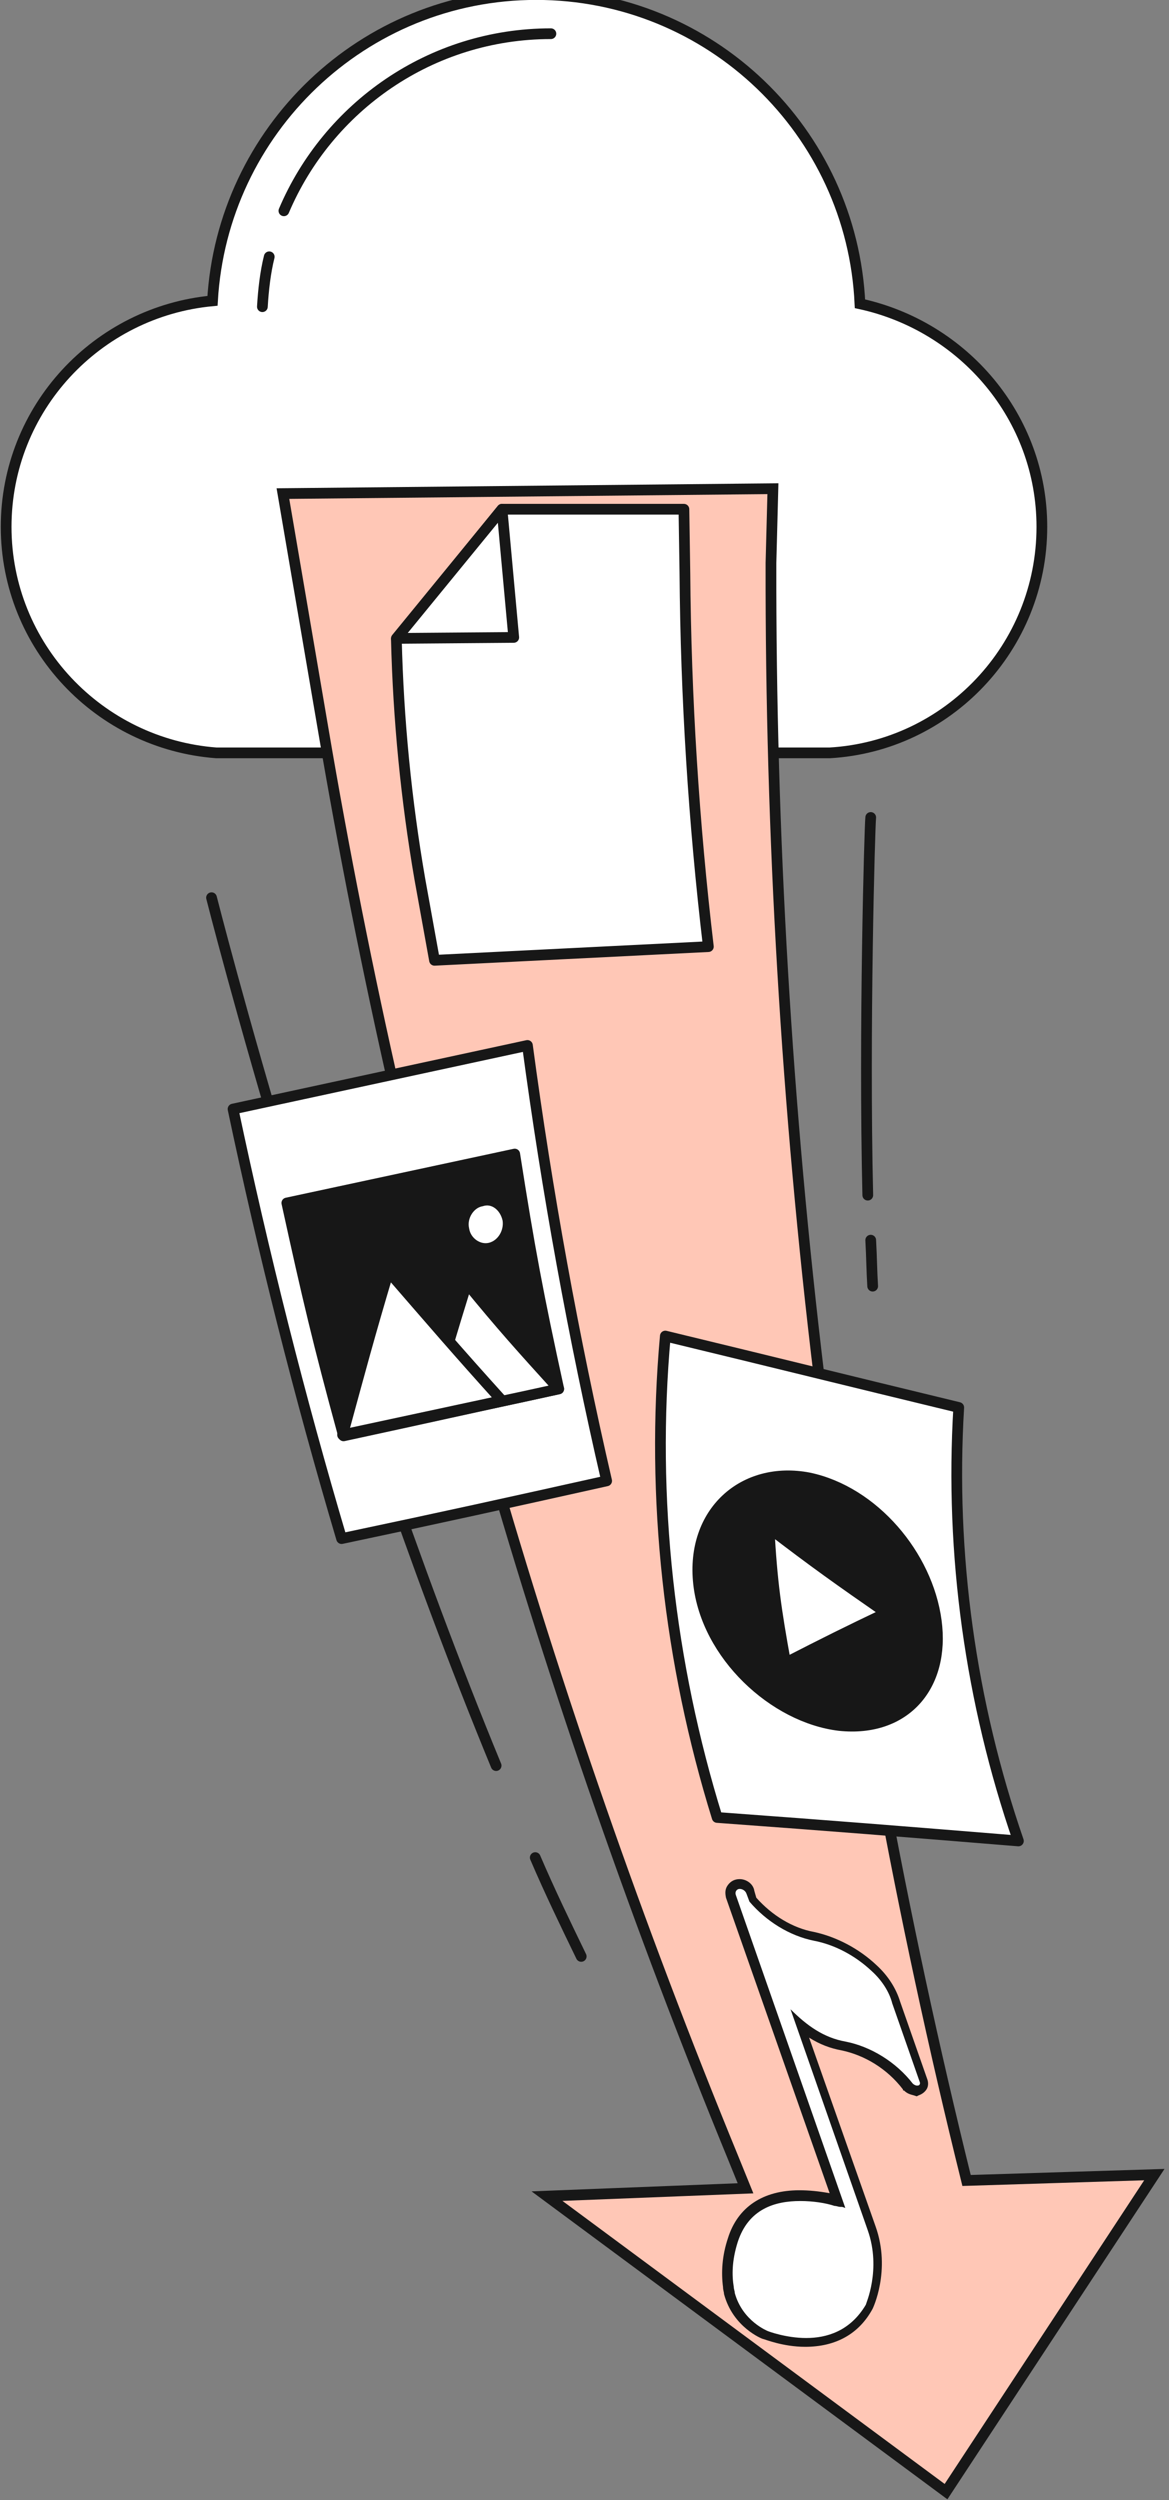
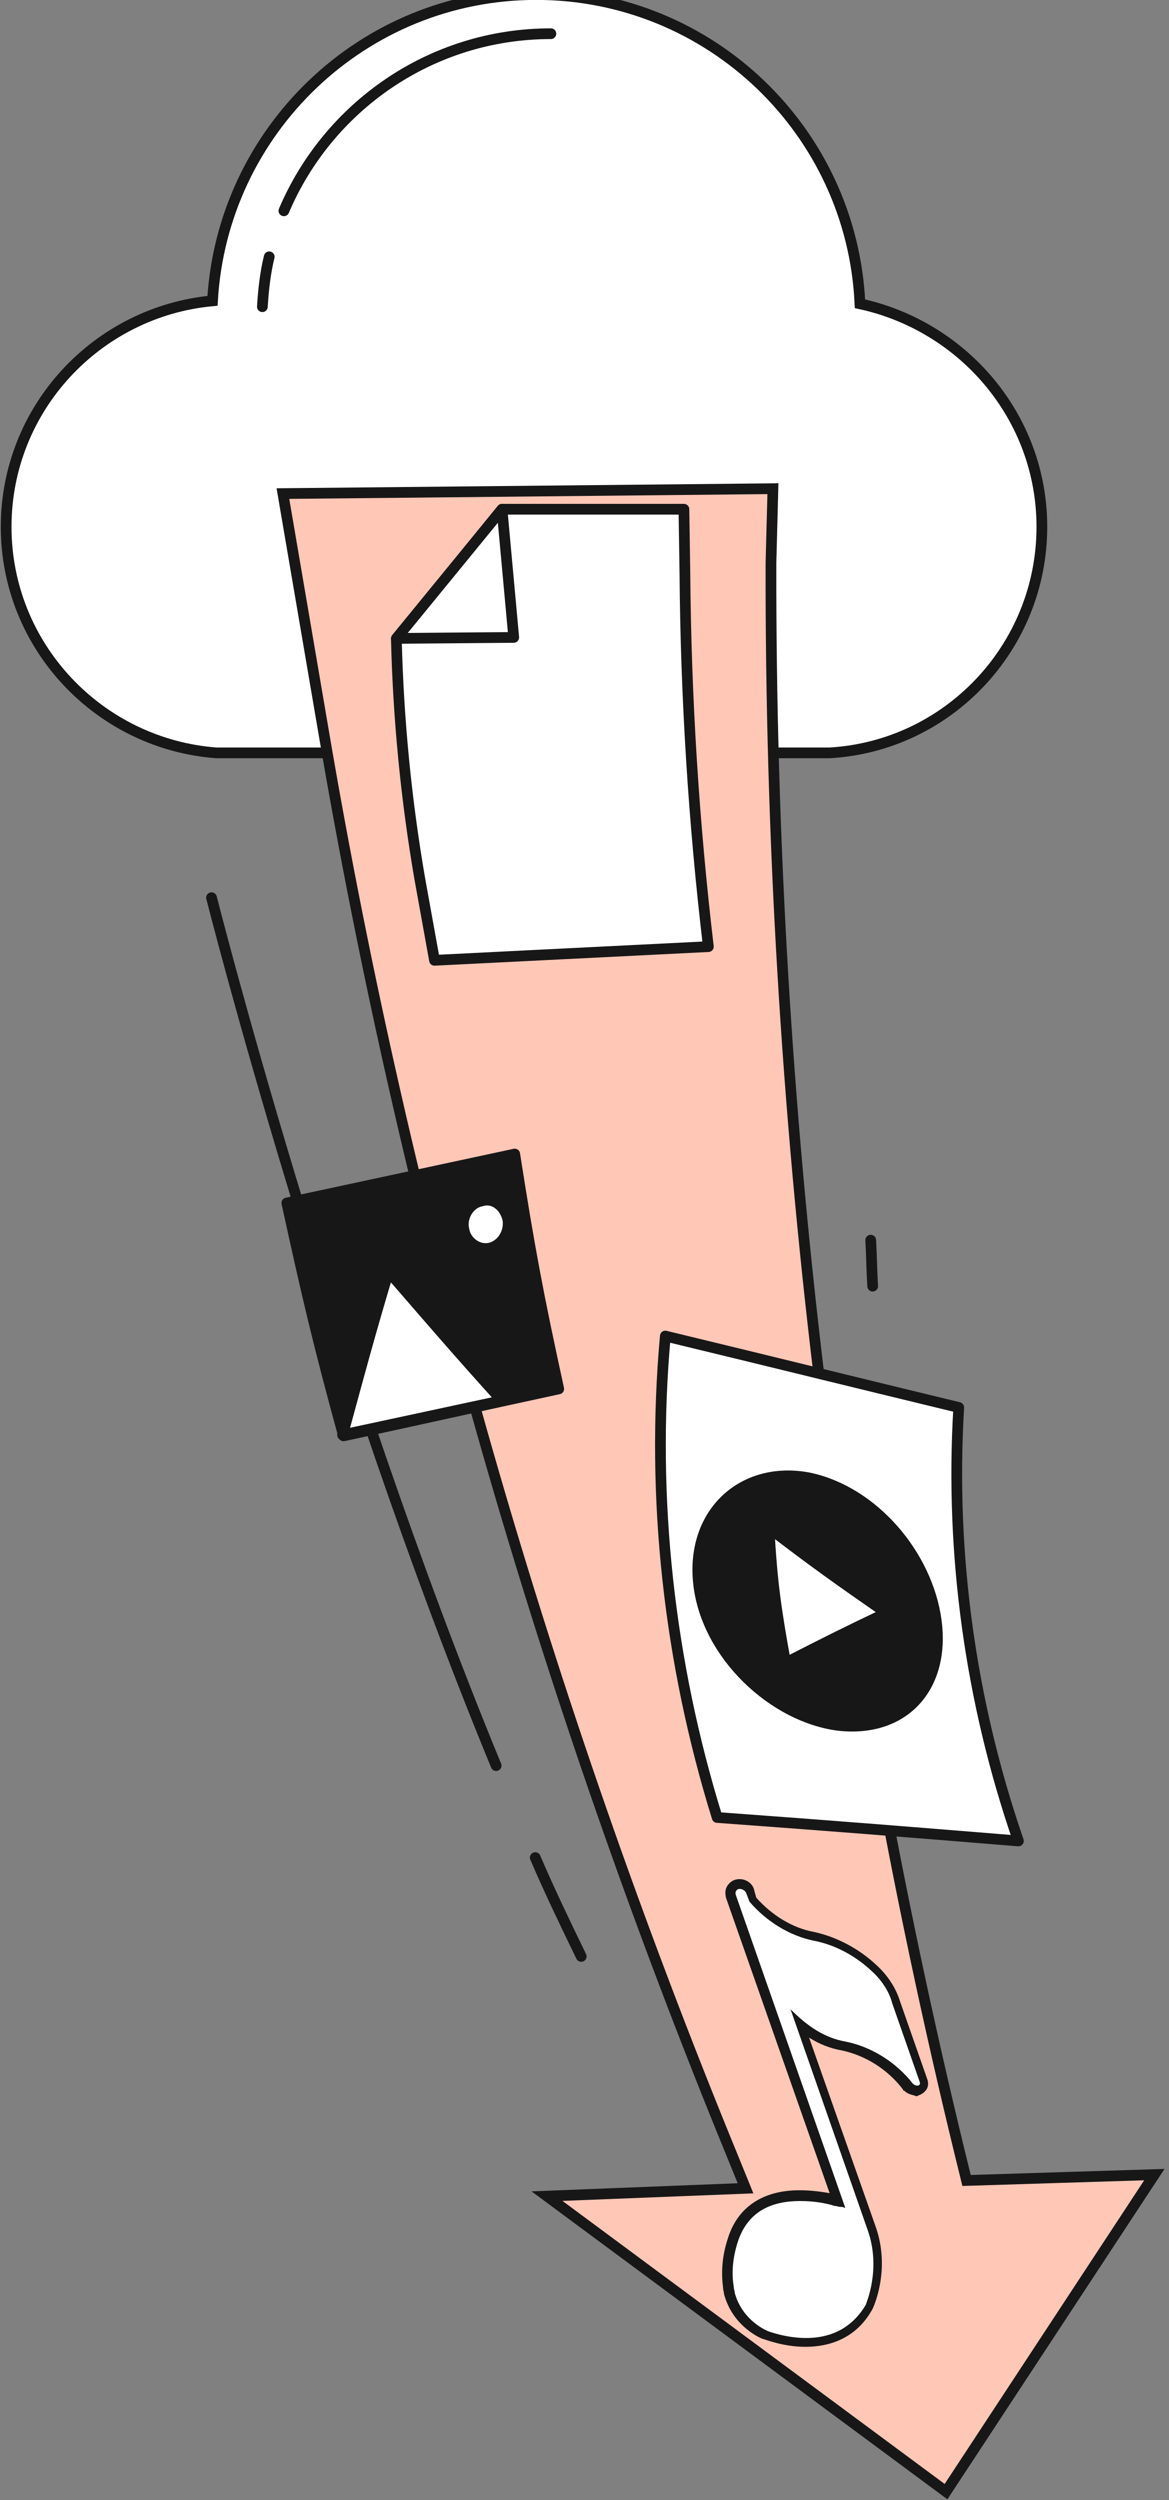
<svg xmlns="http://www.w3.org/2000/svg" width="109" height="233" viewBox="0 0 109 233" fill="none">
  <rect x="0" y="0" width="109" height="233" fill="#808080" stroke="none" />
  <path d="M97.146 49.103C97.146 60.319 88.392 69.53 77.357 70.168C76.901 70.168 20.726 70.168 20.179 70.168C9.236 69.347 0.573 60.228 0.573 49.103C0.573 38.068 9.053 29.04 19.814 28.037C20.726 12.169 33.858 -0.507 49.999 -0.507C66.232 -0.507 79.455 12.261 80.184 28.311C89.851 30.408 97.146 38.889 97.146 49.103Z" fill="white" stroke="#171717" stroke-miterlimit="10" />
  <path d="M26.471 19.647C30.575 9.981 40.15 3.141 51.367 3.141" stroke="#171717" stroke-miterlimit="10" stroke-linecap="round" stroke-linejoin="round" />
  <path d="M24.465 28.584C24.556 27.034 24.739 25.392 25.104 23.933" stroke="#171717" stroke-miterlimit="10" stroke-linecap="round" stroke-linejoin="round" />
  <path d="M49.908 173.126C51.276 176.317 52.735 179.327 54.194 182.336" stroke="#171717" stroke-miterlimit="10" stroke-linecap="round" stroke-linejoin="round" />
  <path d="M19.723 83.665C19.723 83.665 30.575 126.526 46.26 164.553" stroke="#171717" stroke-miterlimit="10" stroke-linecap="round" stroke-linejoin="round" />
  <path d="M81.188 115.583C81.279 117.224 81.279 118.409 81.37 119.869" stroke="#171717" stroke-miterlimit="10" stroke-linecap="round" stroke-linejoin="round" />
-   <path d="M81.188 76.187C81.096 76.917 80.549 96.067 80.914 111.388" stroke="#171717" stroke-miterlimit="10" stroke-linecap="round" stroke-linejoin="round" />
  <path d="M107.634 202.672L88.209 232.219L51.002 204.678L69.515 203.949L68.329 201.031C50.729 158.17 37.871 113.576 30.119 67.888L26.38 46.002L72.068 45.546L71.886 52.477C71.794 103.271 77.904 153.884 90.124 203.219L107.634 202.672Z" fill="#FFC7B6" stroke="#171717" stroke-miterlimit="10" />
  <path d="M46.808 47.461H63.77L63.861 53.389C63.952 65.061 64.681 76.643 66.049 88.225L40.515 89.501L39.147 81.932C37.871 74.546 37.141 67.068 36.959 59.59L46.808 47.461Z" fill="white" stroke="#171717" stroke-miterlimit="10" stroke-linecap="round" stroke-linejoin="round" />
-   <path d="M47.902 59.407L36.959 59.499L46.808 47.461L47.902 59.407Z" fill="white" stroke="#171717" stroke-miterlimit="10" stroke-linecap="round" stroke-linejoin="round" />
+   <path d="M47.902 59.407L36.959 59.499L46.808 47.461Z" fill="white" stroke="#171717" stroke-miterlimit="10" stroke-linecap="round" stroke-linejoin="round" />
  <path d="M75.169 218.266C73.162 218.266 71.521 217.628 71.43 217.537C71.339 217.537 68.876 216.533 68.056 213.615C67.965 213.433 67.965 213.25 67.965 213.068C67.691 211.791 67.873 210.332 68.329 208.691C69.241 205.955 71.339 204.496 74.53 204.496C75.534 204.496 76.719 204.678 77.904 204.952C77.996 204.952 77.996 204.952 78.087 204.952L68.147 176.591C68.056 176.317 68.056 176.044 68.238 175.77C68.42 175.588 68.603 175.405 68.876 175.405C69.332 175.405 69.788 175.679 69.971 176.135L70.244 176.864C71.795 178.597 73.801 179.874 75.99 180.239C77.996 180.603 80.002 181.698 81.644 183.248C82.647 184.16 83.376 185.254 83.741 186.44L86.294 193.644C86.385 193.826 86.385 194.1 86.294 194.282C86.203 194.465 86.021 194.556 85.838 194.647H85.747H85.565C85.291 194.647 85.109 194.556 84.926 194.373C83.376 192.367 81.188 190.999 78.817 190.543C77.449 190.27 76.081 189.631 74.804 188.628L81.461 207.597C82.829 211.518 81.188 214.801 81.188 214.892C79.911 217.081 77.813 218.266 75.169 218.266Z" fill="white" />
  <path d="M68.968 176.044C69.241 176.044 69.515 176.226 69.606 176.5L69.879 177.229C71.43 179.053 73.618 180.421 75.898 180.877C77.813 181.242 79.728 182.245 81.279 183.704C82.191 184.525 82.92 185.619 83.194 186.713L85.747 194.009C85.838 194.191 85.747 194.374 85.565 194.374H85.474C85.382 194.374 85.2 194.282 85.109 194.191C83.558 192.185 81.188 190.726 78.816 190.27C76.81 189.905 75.26 188.811 73.71 187.26L80.914 207.87C82.191 211.518 80.731 214.71 80.731 214.801C79.272 217.263 77.084 217.901 75.169 217.901C73.254 217.901 71.612 217.263 71.612 217.263C71.612 217.263 69.241 216.351 68.512 213.707C68.512 213.524 68.42 213.342 68.42 213.159C68.238 212.065 68.238 210.697 68.785 208.964C69.788 205.864 72.251 205.134 74.621 205.134C75.807 205.134 76.993 205.317 77.813 205.59C77.996 205.59 78.178 205.681 78.361 205.681H78.452C78.634 205.681 78.725 205.773 78.816 205.773L68.603 176.591C68.512 176.317 68.694 176.044 68.968 176.044ZM68.968 175.132C68.512 175.132 68.147 175.314 67.873 175.679C67.6 176.044 67.6 176.408 67.691 176.864L77.357 204.405C76.354 204.222 75.442 204.131 74.53 204.131C71.156 204.131 68.785 205.681 67.873 208.6C67.326 210.241 67.235 211.791 67.417 213.159C67.417 213.433 67.508 213.615 67.508 213.798C68.329 216.898 71.065 217.993 71.156 217.993C71.247 217.993 72.98 218.722 75.078 218.722C77.904 218.722 80.093 217.537 81.37 215.166C81.37 215.166 83.103 211.609 81.643 207.505L75.442 189.905C76.445 190.543 77.449 190.908 78.452 191.091C80.64 191.547 82.738 192.823 84.197 194.738V194.829H84.288C84.562 195.103 84.835 195.194 85.2 195.285L85.474 195.377L85.656 195.285C85.93 195.194 86.203 195.012 86.385 194.738C86.568 194.465 86.568 194.1 86.477 193.826L83.923 186.531C83.558 185.345 82.829 184.16 81.735 183.157C80.093 181.606 77.996 180.512 75.898 180.056C73.892 179.691 71.977 178.506 70.518 176.864L70.335 176.226C70.244 175.588 69.606 175.132 68.968 175.132Z" fill="#171717" />
-   <path d="M31.852 143.397C41.792 141.299 46.716 140.205 56.565 138.016C53.465 124.611 51.002 111.023 49.179 97.435C38.235 99.806 32.673 100.992 21.729 103.363C24.556 116.768 27.93 130.173 31.852 143.397Z" fill="white" stroke="#171717" stroke-miterlimit="10" stroke-linecap="round" stroke-linejoin="round" />
  <path d="M52.097 129.444C44.072 131.177 40.059 132.089 32.034 133.821C29.663 125.158 28.66 120.872 26.745 112.117C35.226 110.293 39.512 109.381 47.993 107.557C49.361 116.312 50.182 120.689 52.097 129.444Z" fill="#171717" stroke="#171717" stroke-miterlimit="10" stroke-linecap="round" stroke-linejoin="round" />
-   <path d="M43.525 119.595C41.974 124.611 41.245 127.073 39.877 132.088C44.801 130.994 47.172 130.538 52.097 129.444C48.54 125.523 46.807 123.607 43.525 119.595Z" fill="white" stroke="#171717" stroke-miterlimit="10" stroke-linecap="round" stroke-linejoin="round" />
  <path d="M36.229 118.501C34.405 124.611 33.584 127.711 31.943 133.73C37.871 132.453 40.88 131.815 46.807 130.538C42.521 125.796 40.424 123.334 36.229 118.501Z" fill="white" stroke="#171717" stroke-miterlimit="10" stroke-linecap="round" stroke-linejoin="round" />
  <path d="M47.355 113.667C47.537 114.853 46.808 116.039 45.713 116.312C44.619 116.586 43.433 115.765 43.251 114.579C42.977 113.394 43.798 112.117 44.892 111.935C45.987 111.57 47.081 112.391 47.355 113.667Z" fill="white" stroke="#171717" stroke-miterlimit="10" stroke-linecap="round" stroke-linejoin="round" />
  <path d="M66.87 169.387C78.087 170.207 83.741 170.663 94.958 171.575C90.489 158.626 88.574 144.856 89.395 131.177C78.452 128.532 72.98 127.164 62.037 124.519C60.669 139.658 62.402 154.978 66.87 169.387Z" fill="white" stroke="#171717" stroke-miterlimit="10" stroke-linecap="round" stroke-linejoin="round" />
  <path d="M87.297 151.057C88.118 157.167 84.379 161.453 78.269 160.814C72.159 160.085 65.867 154.248 65.137 147.591C64.408 140.934 69.332 136.557 75.442 137.742C81.461 139.019 86.477 144.947 87.297 151.057Z" fill="#171717" stroke="#171717" stroke-miterlimit="10" stroke-linecap="round" stroke-linejoin="round" />
  <path d="M82.647 150.327C78.178 147.227 75.989 145.676 71.703 142.393C71.977 147.409 72.342 149.962 73.254 154.978C76.993 153.063 78.816 152.151 82.647 150.327Z" fill="white" stroke="#171717" stroke-miterlimit="10" stroke-linecap="round" stroke-linejoin="round" />
</svg>